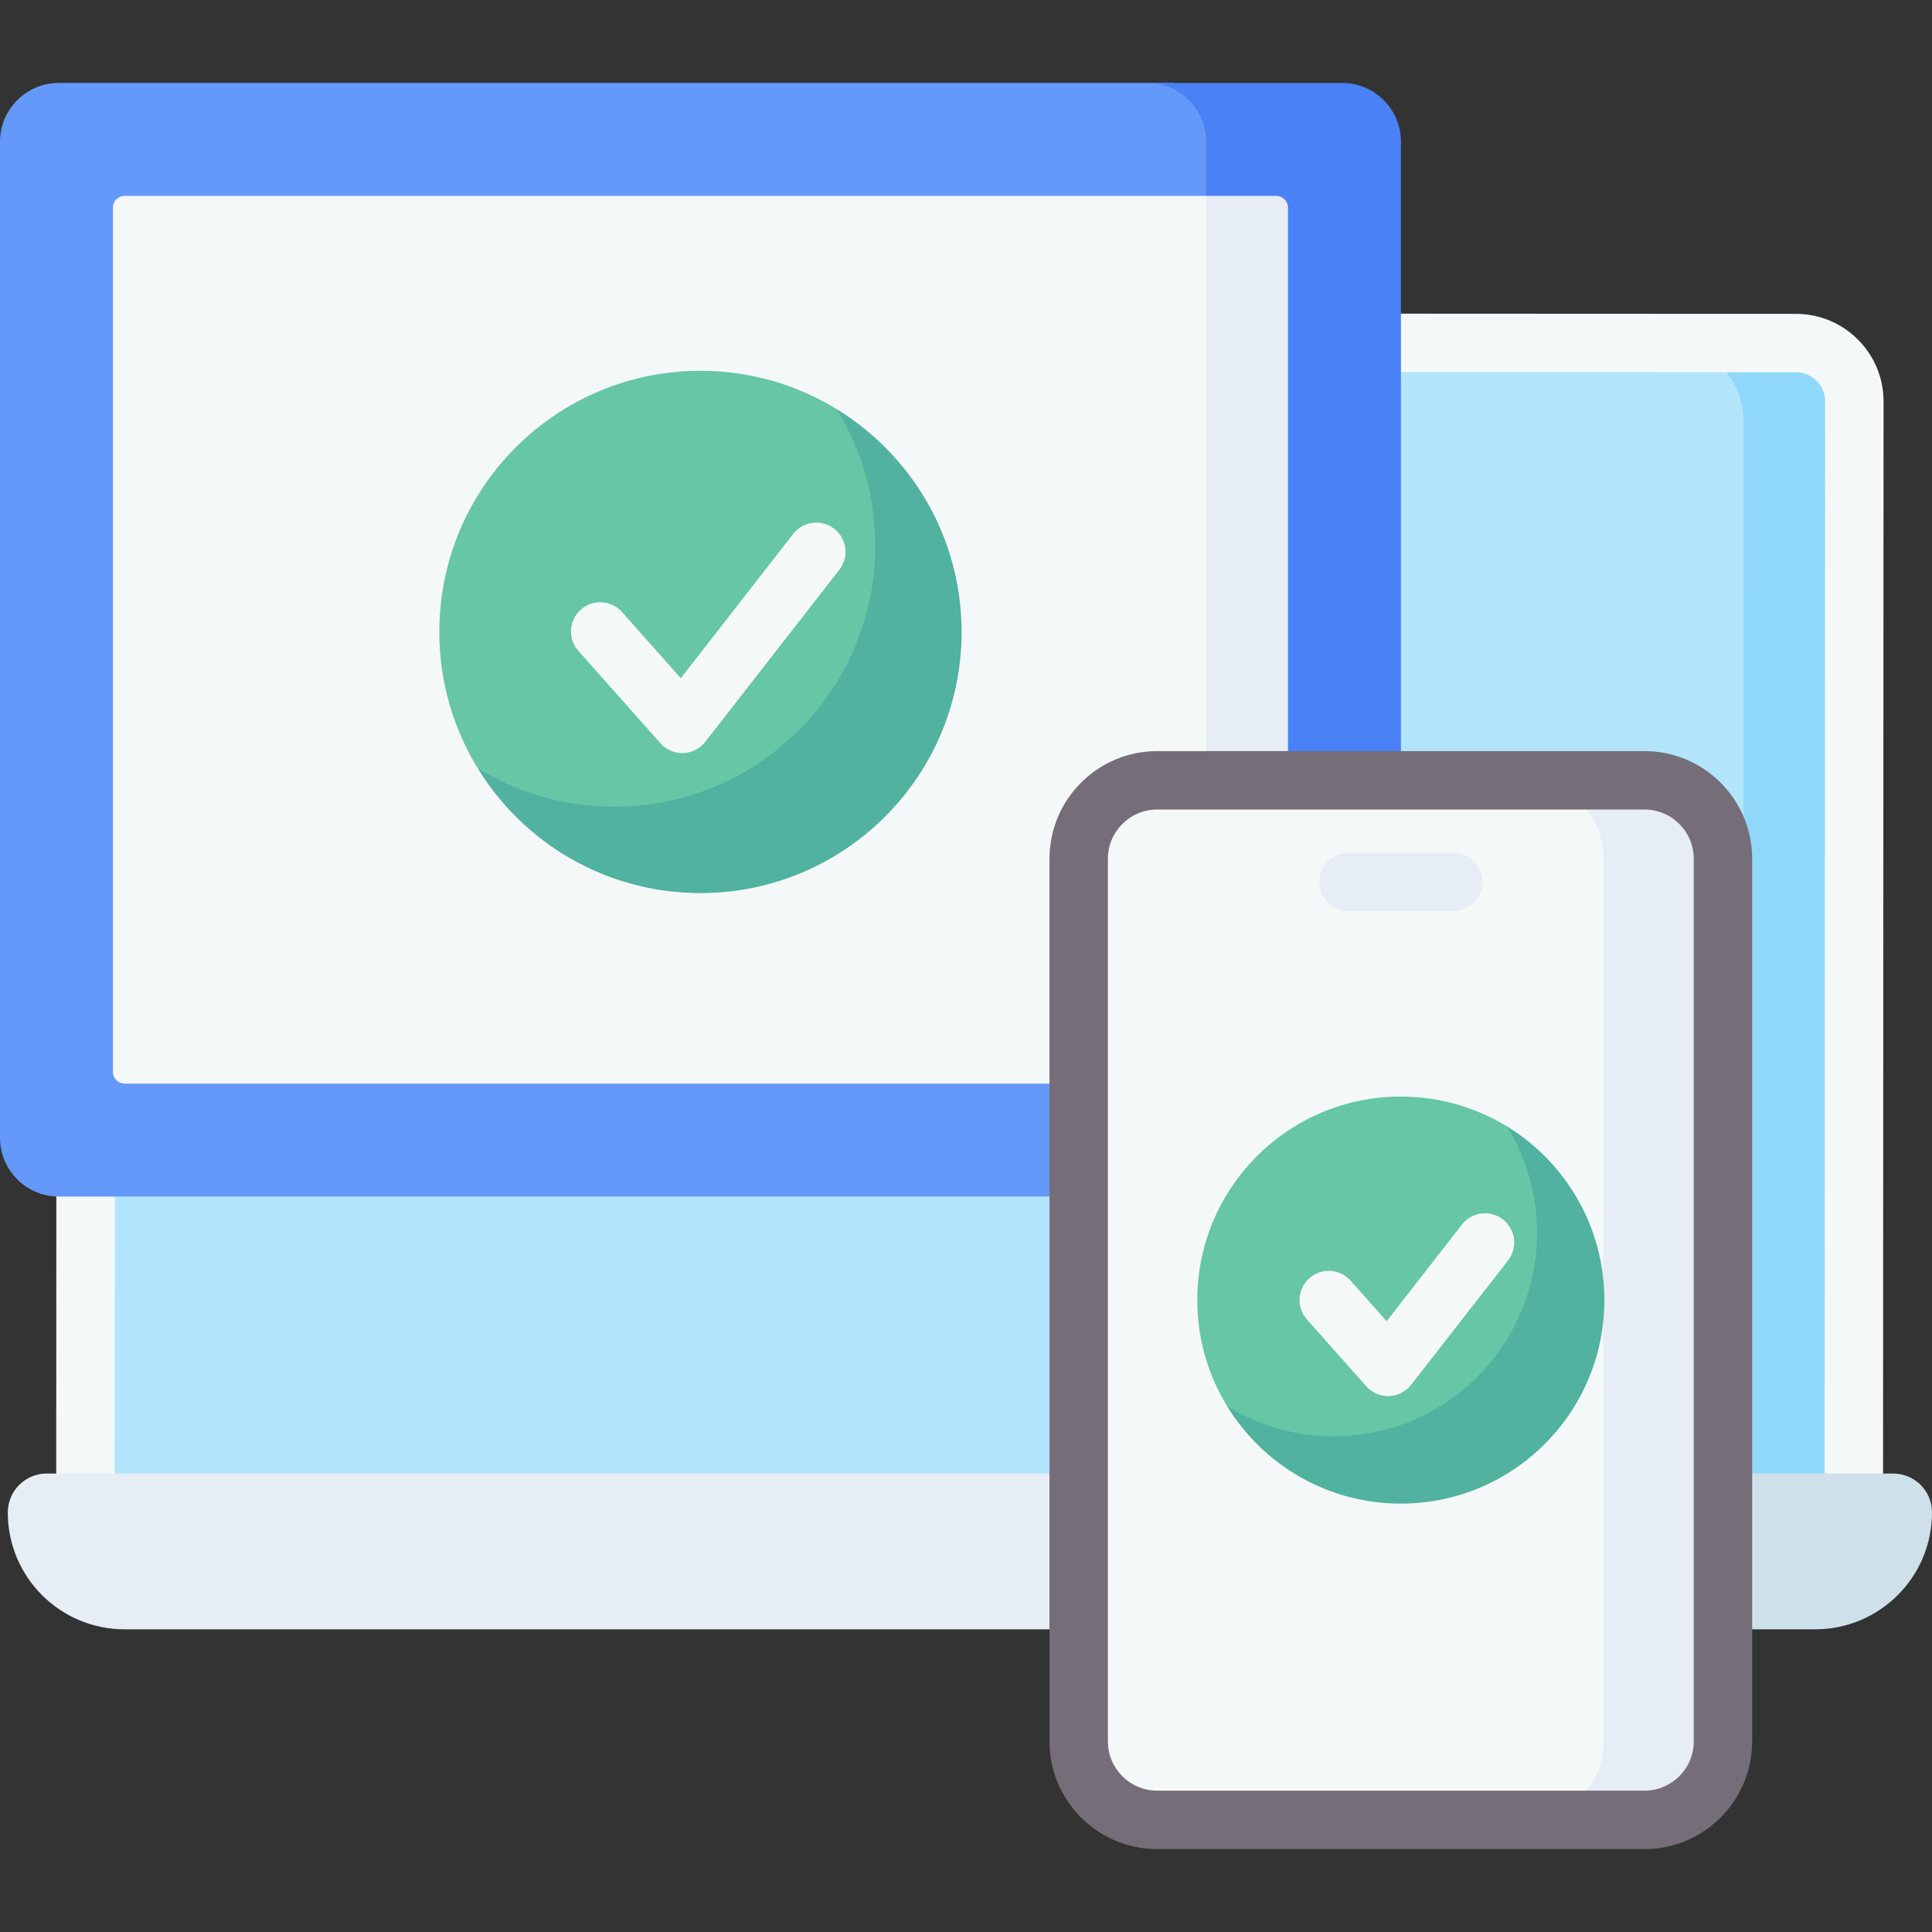
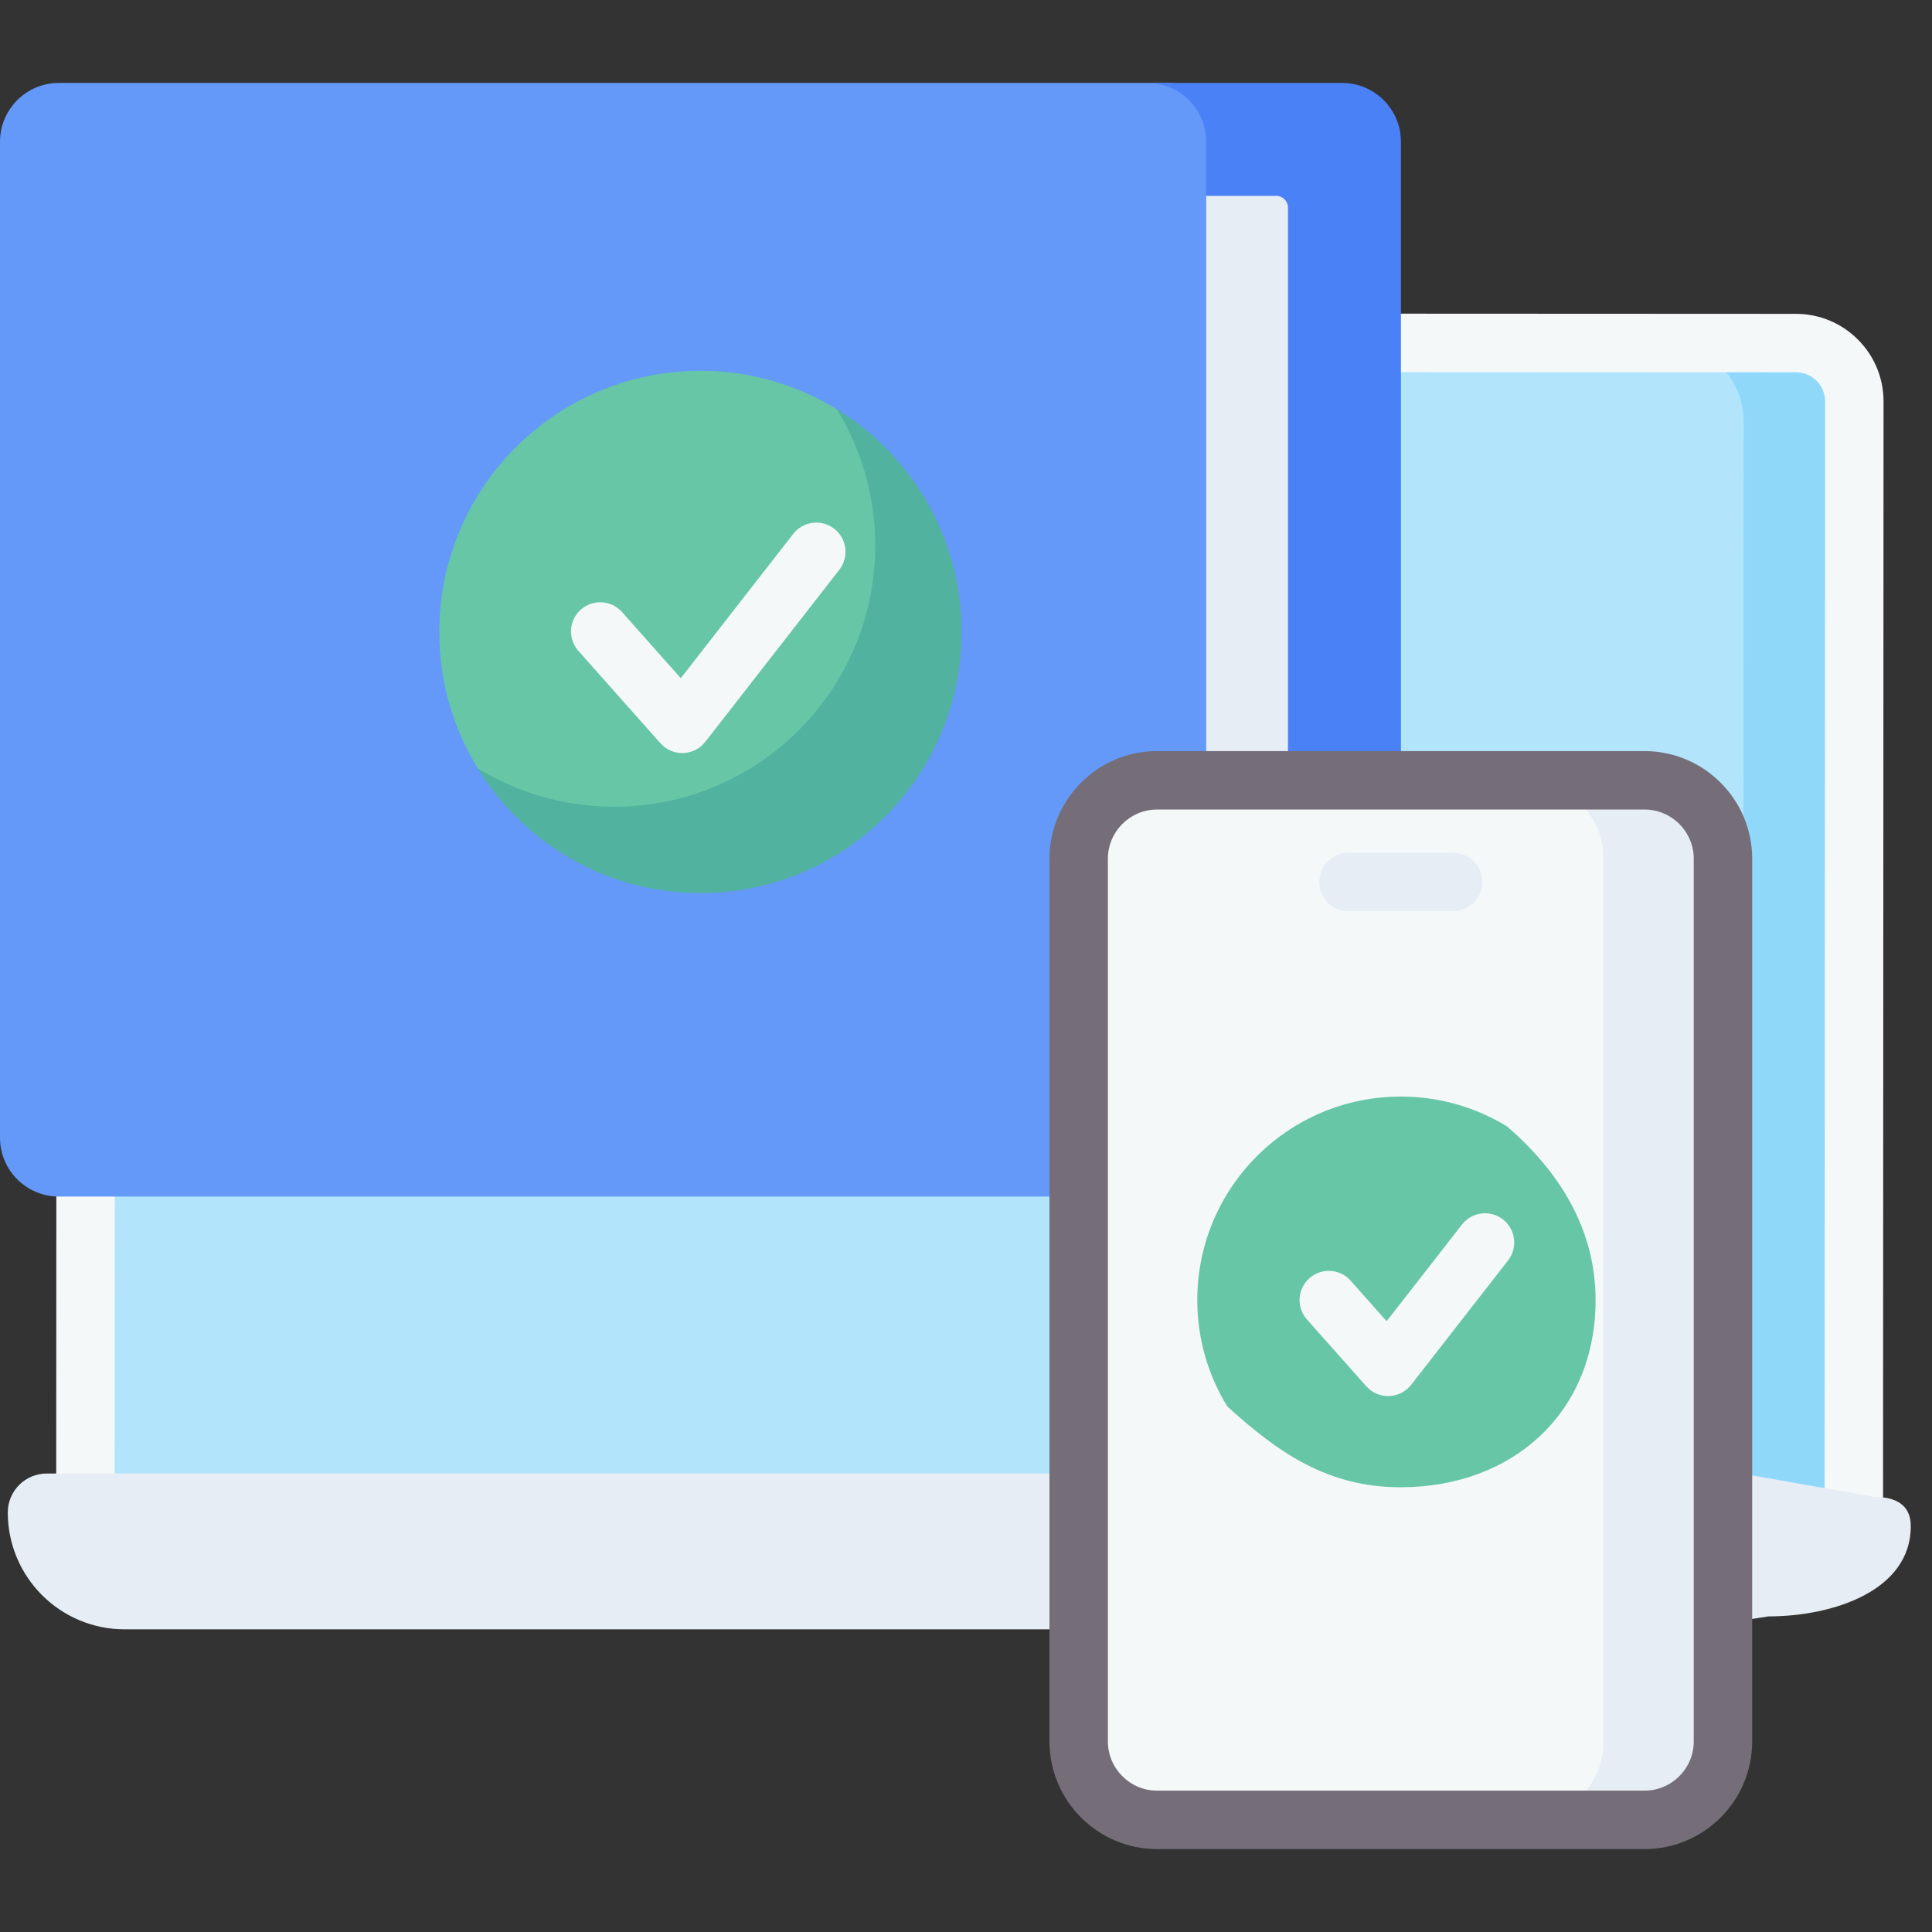
<svg xmlns="http://www.w3.org/2000/svg" id="Capa_1" enable-background="new 0 0 512 512" viewBox="0 0 512 512">
  <rect x="0" y="0" width="512" height="512" fill="#333333" stroke="none" />
  <g>
    <g>
      <path d="m22.639 399.76.134-293.571c.004-8.552 6.939-15.481 15.491-15.477l437.677.201c8.552.004 15.481 6.939 15.477 15.491l-.134 293.571z" fill="#b2e5fb" />
      <path d="m491.904 106.402-.129 293.573-29.815-.01.126-288.253c.005-11.487-9.305-20.802-20.791-20.804l35.712.01c8.228 0 14.907 6.937 14.897 15.484z" fill="#90d8f9" />
      <g>
        <path d="m491.284 407.718c-.001 0-.002 0-.003 0-4.276-.002-7.741-3.469-7.739-7.745l.134-293.571c.001-2.069-.803-4.013-2.265-5.476s-3.405-2.269-5.473-2.27l-437.677-.201c-.001 0-.003 0-.004 0-4.268 0-7.74 3.471-7.742 7.738l-.134 293.571c-.002 4.274-3.468 7.738-7.742 7.738-.001 0-.002 0-.004 0-4.276-.002-7.74-3.47-7.738-7.745l.111-265.066.023-28.504c.003-6.205 2.421-12.036 6.81-16.421 4.387-4.383 10.216-6.795 16.415-6.795h.011l437.677.202c6.204.003 12.035 2.421 16.42 6.81s6.798 10.222 6.795 16.426l-.134 293.57c-.001 4.275-3.467 7.738-7.741 7.739z" fill="#f5f8f9" />
      </g>
      <path d="m496.663 396.687c5.701 0 9.715 2.071 9.715 7.772 0 17.103-20.593 23.9-37.696 23.9l-22.067 3.43-413.583-.001c-17.103 0-30.968-13.865-30.968-30.968 0-5.701 4.622-10.323 10.323-10.323l449.096.001z" fill="#e6edf4" />
-       <path d="m512 400.698c.033 8.606-3.441 16.396-9.073 22.017-5.605 5.605-13.347 9.074-21.894 9.074h-44.133c13 0 23.539-10.536 23.544-23.536l.007-17.755h41.227c5.65.001 10.3 4.549 10.322 10.2z" fill="#cee0ea" />
    </g>
    <path d="m15.599 317.101c-8.615 0-15.599-6.984-15.599-15.599v-263.928c0-8.615 6.984-15.599 15.599-15.599h294.883l37.255 6.618c8.614 0 15.597 6.983 15.597 15.597l1.897 257.312c0 8.615-6.984 15.599-15.599 15.599z" fill="#6499f9" />
    <path d="m371.262 37.574v263.928c0 8.619-6.988 15.597-15.597 15.597h-51.613c8.609 0 15.597-6.978 15.597-15.597v-263.928c0-8.619-6.988-15.597-15.597-15.597h51.613c8.609 0 15.597 6.978 15.597 15.597z" fill="#4a81f6" />
-     <path d="m337.657 57.985v224.036c0 1.71-1.386 3.097-3.097 3.097l-14.911 2.048h-286.617c-1.71 0-3.097-1.386-3.097-3.097v-229.062c0-1.71 1.386-3.097 3.097-3.097h286.617l14.911 2.979c1.71 0 3.097 1.386 3.097 3.096z" fill="#f5f8f9" />
    <path d="m341.326 55.009v229.058c0 1.714-1.394 3.097-3.097 3.097h-18.581v-235.252h18.581c1.704 0 3.097 1.383 3.097 3.097z" fill="#e6edf4" />
    <g>
      <path d="m251.85 167.473c0 38.221-28.086 63.639-66.307 63.639-24.975 0-41.819-11.954-58.936-27.5-6.455-10.519-10.182-22.893-10.182-36.139 0-38.221 30.984-69.205 69.205-69.205 13.242 0 25.614 3.72 36.131 10.17 16.904 14.579 30.089 34.056 30.089 59.035z" fill="#66c6a6" />
      <path d="m254.834 167.473c0 38.225-30.978 69.203-69.203 69.203-24.981 0-46.854-13.223-59.025-33.063 10.519 6.462 22.906 10.188 36.15 10.188 38.214 0 69.203-30.988 69.203-69.203 0-13.254-3.726-25.641-10.199-36.16 19.84 12.171 33.074 34.055 33.074 59.035z" fill="#50b29f" />
    </g>
    <g>
      <path d="m180.803 199.57c-2.209 0-4.317-.944-5.788-2.601l-21.742-24.483c-2.839-3.198-2.549-8.091.648-10.929 3.197-2.84 8.09-2.549 10.929.647l15.565 17.527 29.804-38.249c2.627-3.375 7.492-3.978 10.865-1.349 3.372 2.628 3.976 7.493 1.348 10.865l-35.522 45.588c-1.413 1.815-3.56 2.906-5.858 2.98-.082.003-.166.004-.249.004z" fill="#f5f8f9" />
    </g>
    <path d="m285.863 227.578c0-11.48 9.307-20.787 20.788-20.787h129.164c11.481 0 20.788 9.306 20.788 20.787v233.919c0 11.48-9.307 20.787-20.788 20.787h-129.164c-11.481 0-20.788-9.306-20.788-20.787z" fill="#f5f8f9" />
    <path d="m456.599 227.582v233.91c0 11.489-9.301 20.79-20.779 20.79h-31.65c11.489 0 20.79-9.301 20.79-20.79v-233.91c0-11.489-9.301-20.79-20.79-20.79h31.649c11.479 0 20.78 9.301 20.78 20.79z" fill="#e6edf4" />
    <g>
      <path d="m435.815 490.025h-129.164c-15.732 0-28.53-12.797-28.53-28.528v-233.919c0-15.731 12.798-28.528 28.53-28.528h129.164c15.732 0 28.53 12.797 28.53 28.528v233.919c0 15.731-12.798 28.528-28.53 28.528zm-129.164-275.492c-7.194 0-13.046 5.852-13.046 13.044v233.919c0 7.193 5.853 13.044 13.046 13.044h129.164c7.194 0 13.046-5.852 13.046-13.044v-233.918c0-7.193-5.853-13.044-13.046-13.044h-129.164z" fill="#756e78" />
    </g>
    <g>
      <g>
        <path d="m385.092 241.485h-27.718c-4.276 0-7.742-3.466-7.742-7.742s3.466-7.742 7.742-7.742h27.718c4.276 0 7.742 3.466 7.742 7.742s-3.467 7.742-7.742 7.742z" fill="#e6edf4" />
      </g>
    </g>
    <g>
      <path d="m422.845 344.538c0 29.789-21.89 49.6-51.679 49.6-19.465 0-32.593-9.316-45.934-21.433-5.031-8.199-7.936-17.842-7.936-28.166 0-29.789 24.149-53.938 53.938-53.938 10.32 0 19.963 2.899 28.16 7.927 13.174 11.361 23.451 26.541 23.451 46.01z" fill="#66c6a6" />
-       <path d="m425.17 344.538c0 29.792-24.144 53.935-53.935 53.935-19.47 0-36.517-10.306-46.003-25.769 8.198 5.036 17.852 7.941 28.175 7.941 29.784 0 53.935-24.152 53.935-53.935 0-10.33-2.904-19.984-7.949-28.182 15.463 9.484 25.777 26.54 25.777 46.01z" fill="#50b29f" />
    </g>
    <g>
      <path d="m367.86 369.975c-2.208 0-4.317-.944-5.788-2.601l-15.719-17.701c-2.839-3.198-2.549-8.091.648-10.929 3.197-2.84 8.09-2.55 10.929.647l9.542 10.745 19.964-25.621c2.629-3.373 7.492-3.978 10.865-1.348 3.373 2.628 3.976 7.493 1.348 10.866l-25.682 32.959c-1.413 1.814-3.56 2.905-5.858 2.979-.083.003-.166.004-.249.004z" fill="#f5f8f9" />
    </g>
  </g>
  <g />
  <g />
  <g />
  <g />
  <g />
  <g />
  <g />
  <g />
  <g />
  <g />
  <g />
  <g />
  <g />
  <g />
  <g />
</svg>